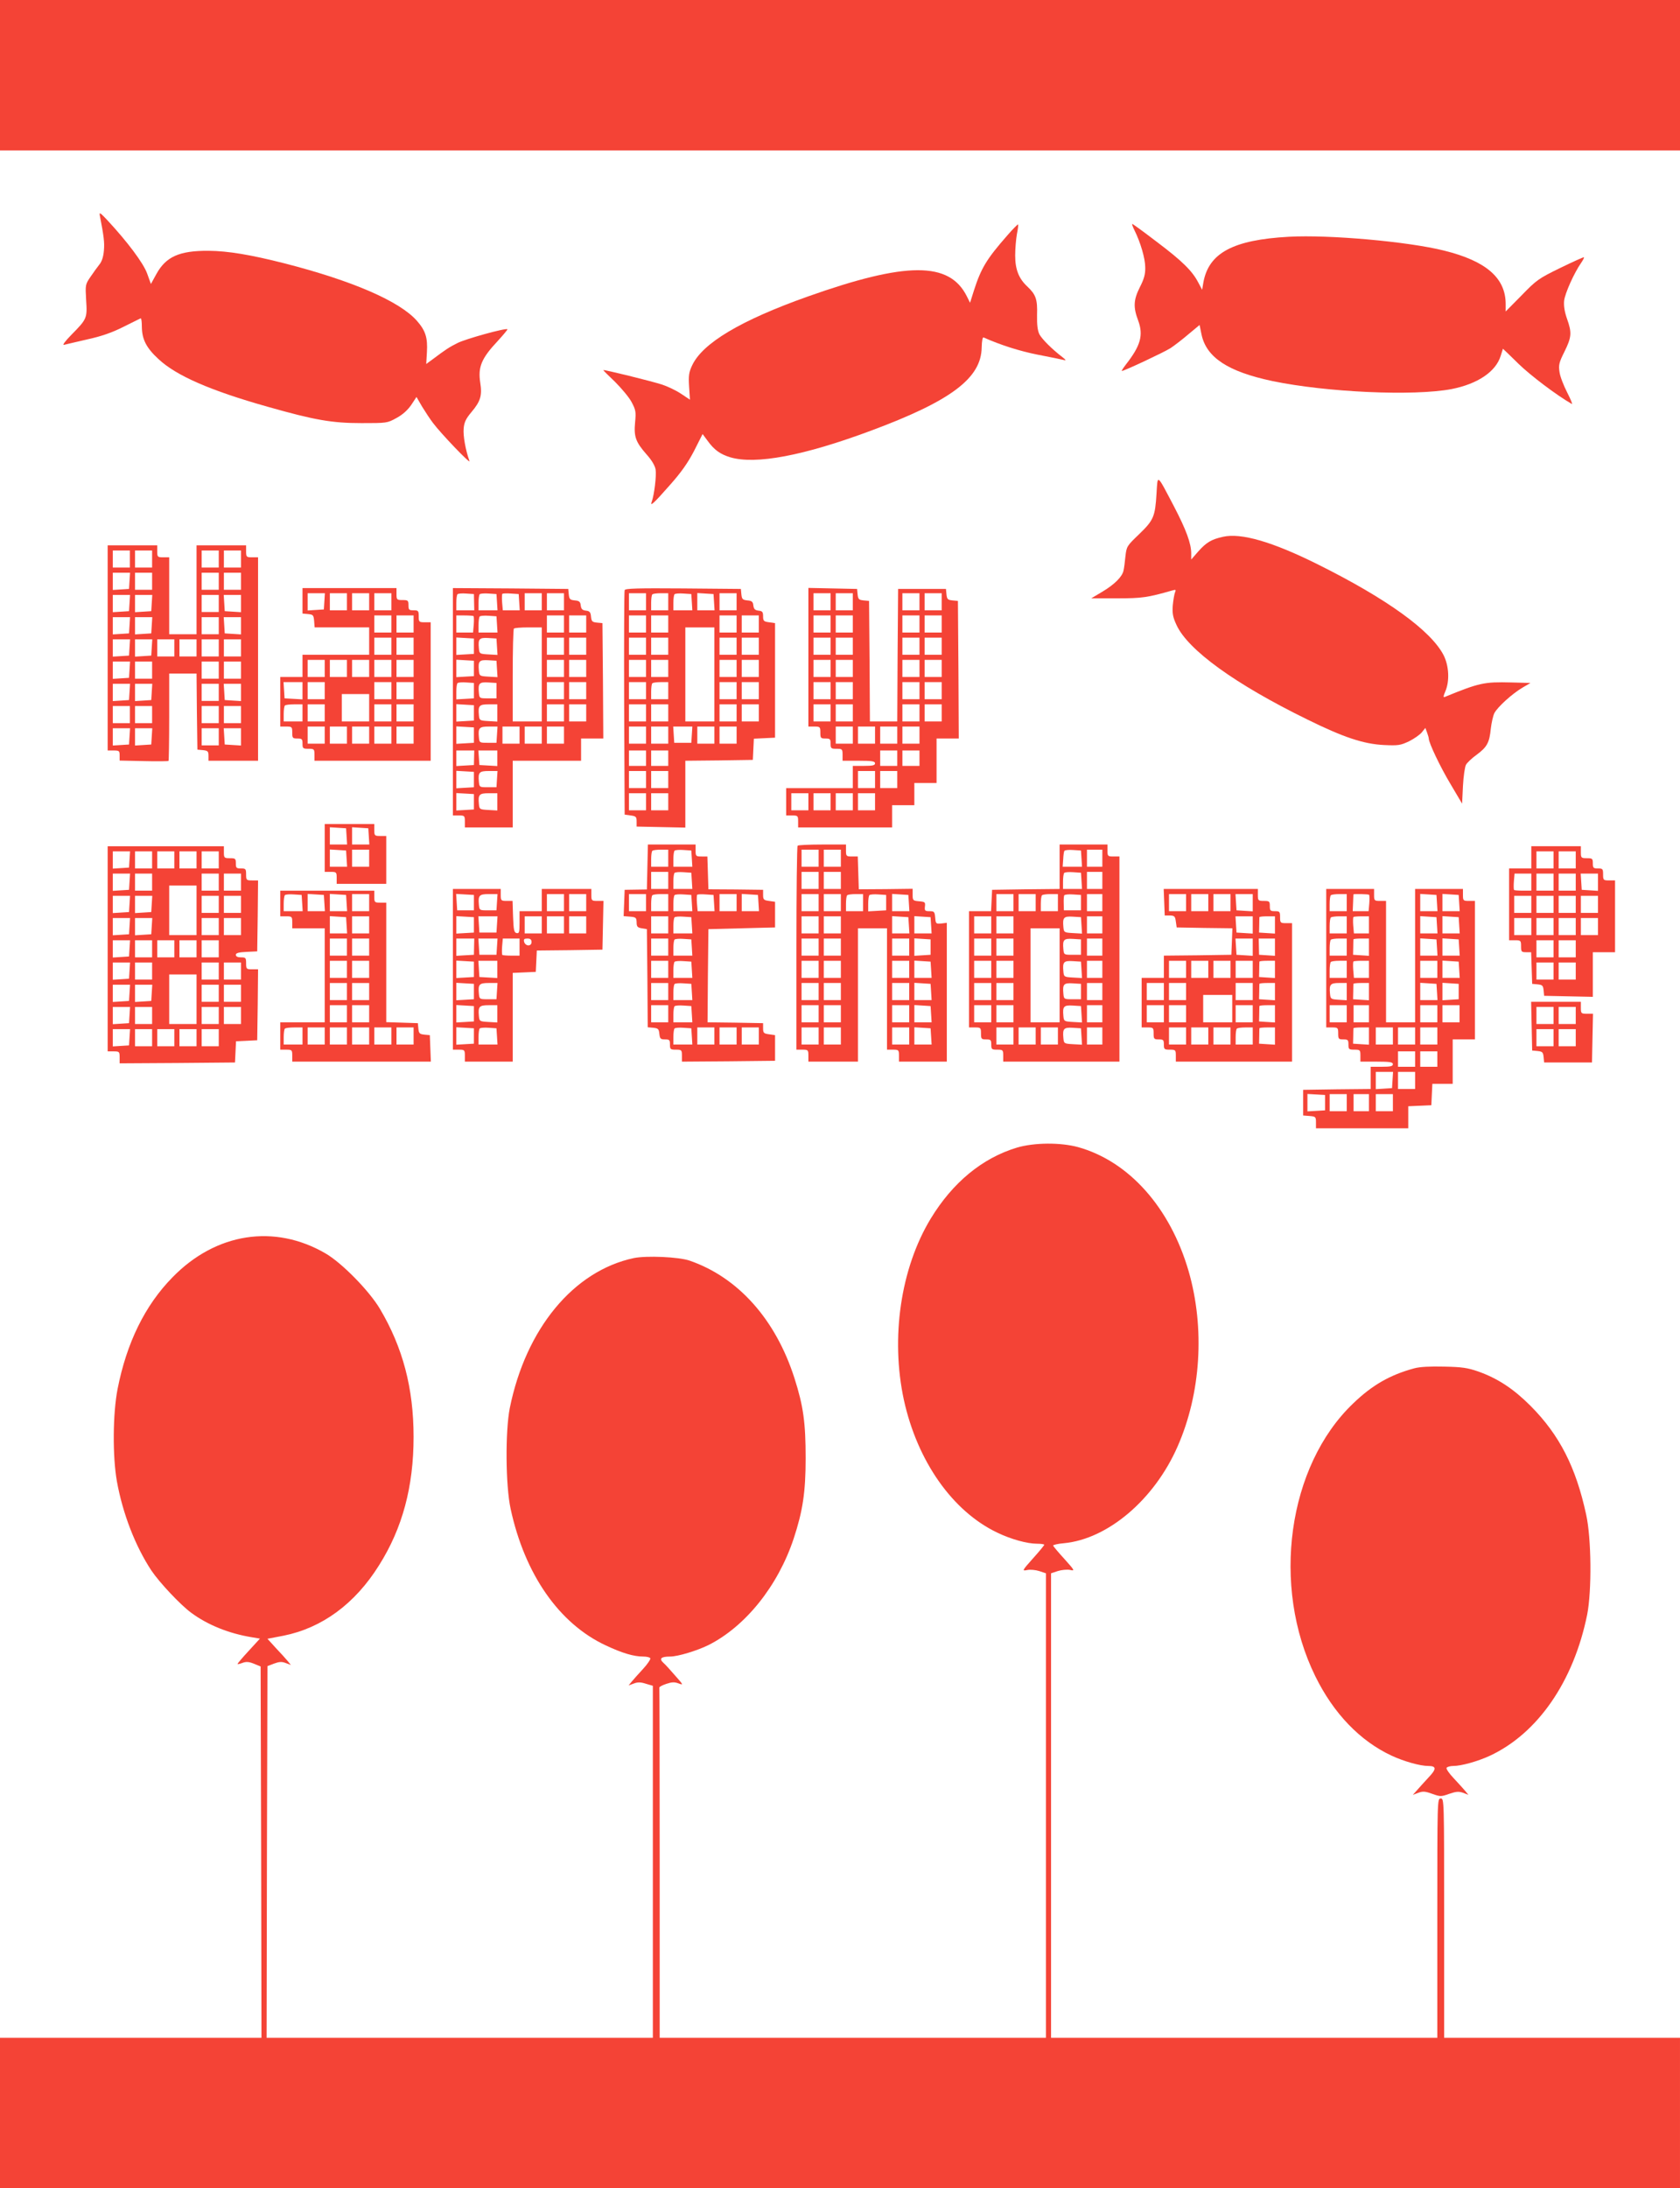
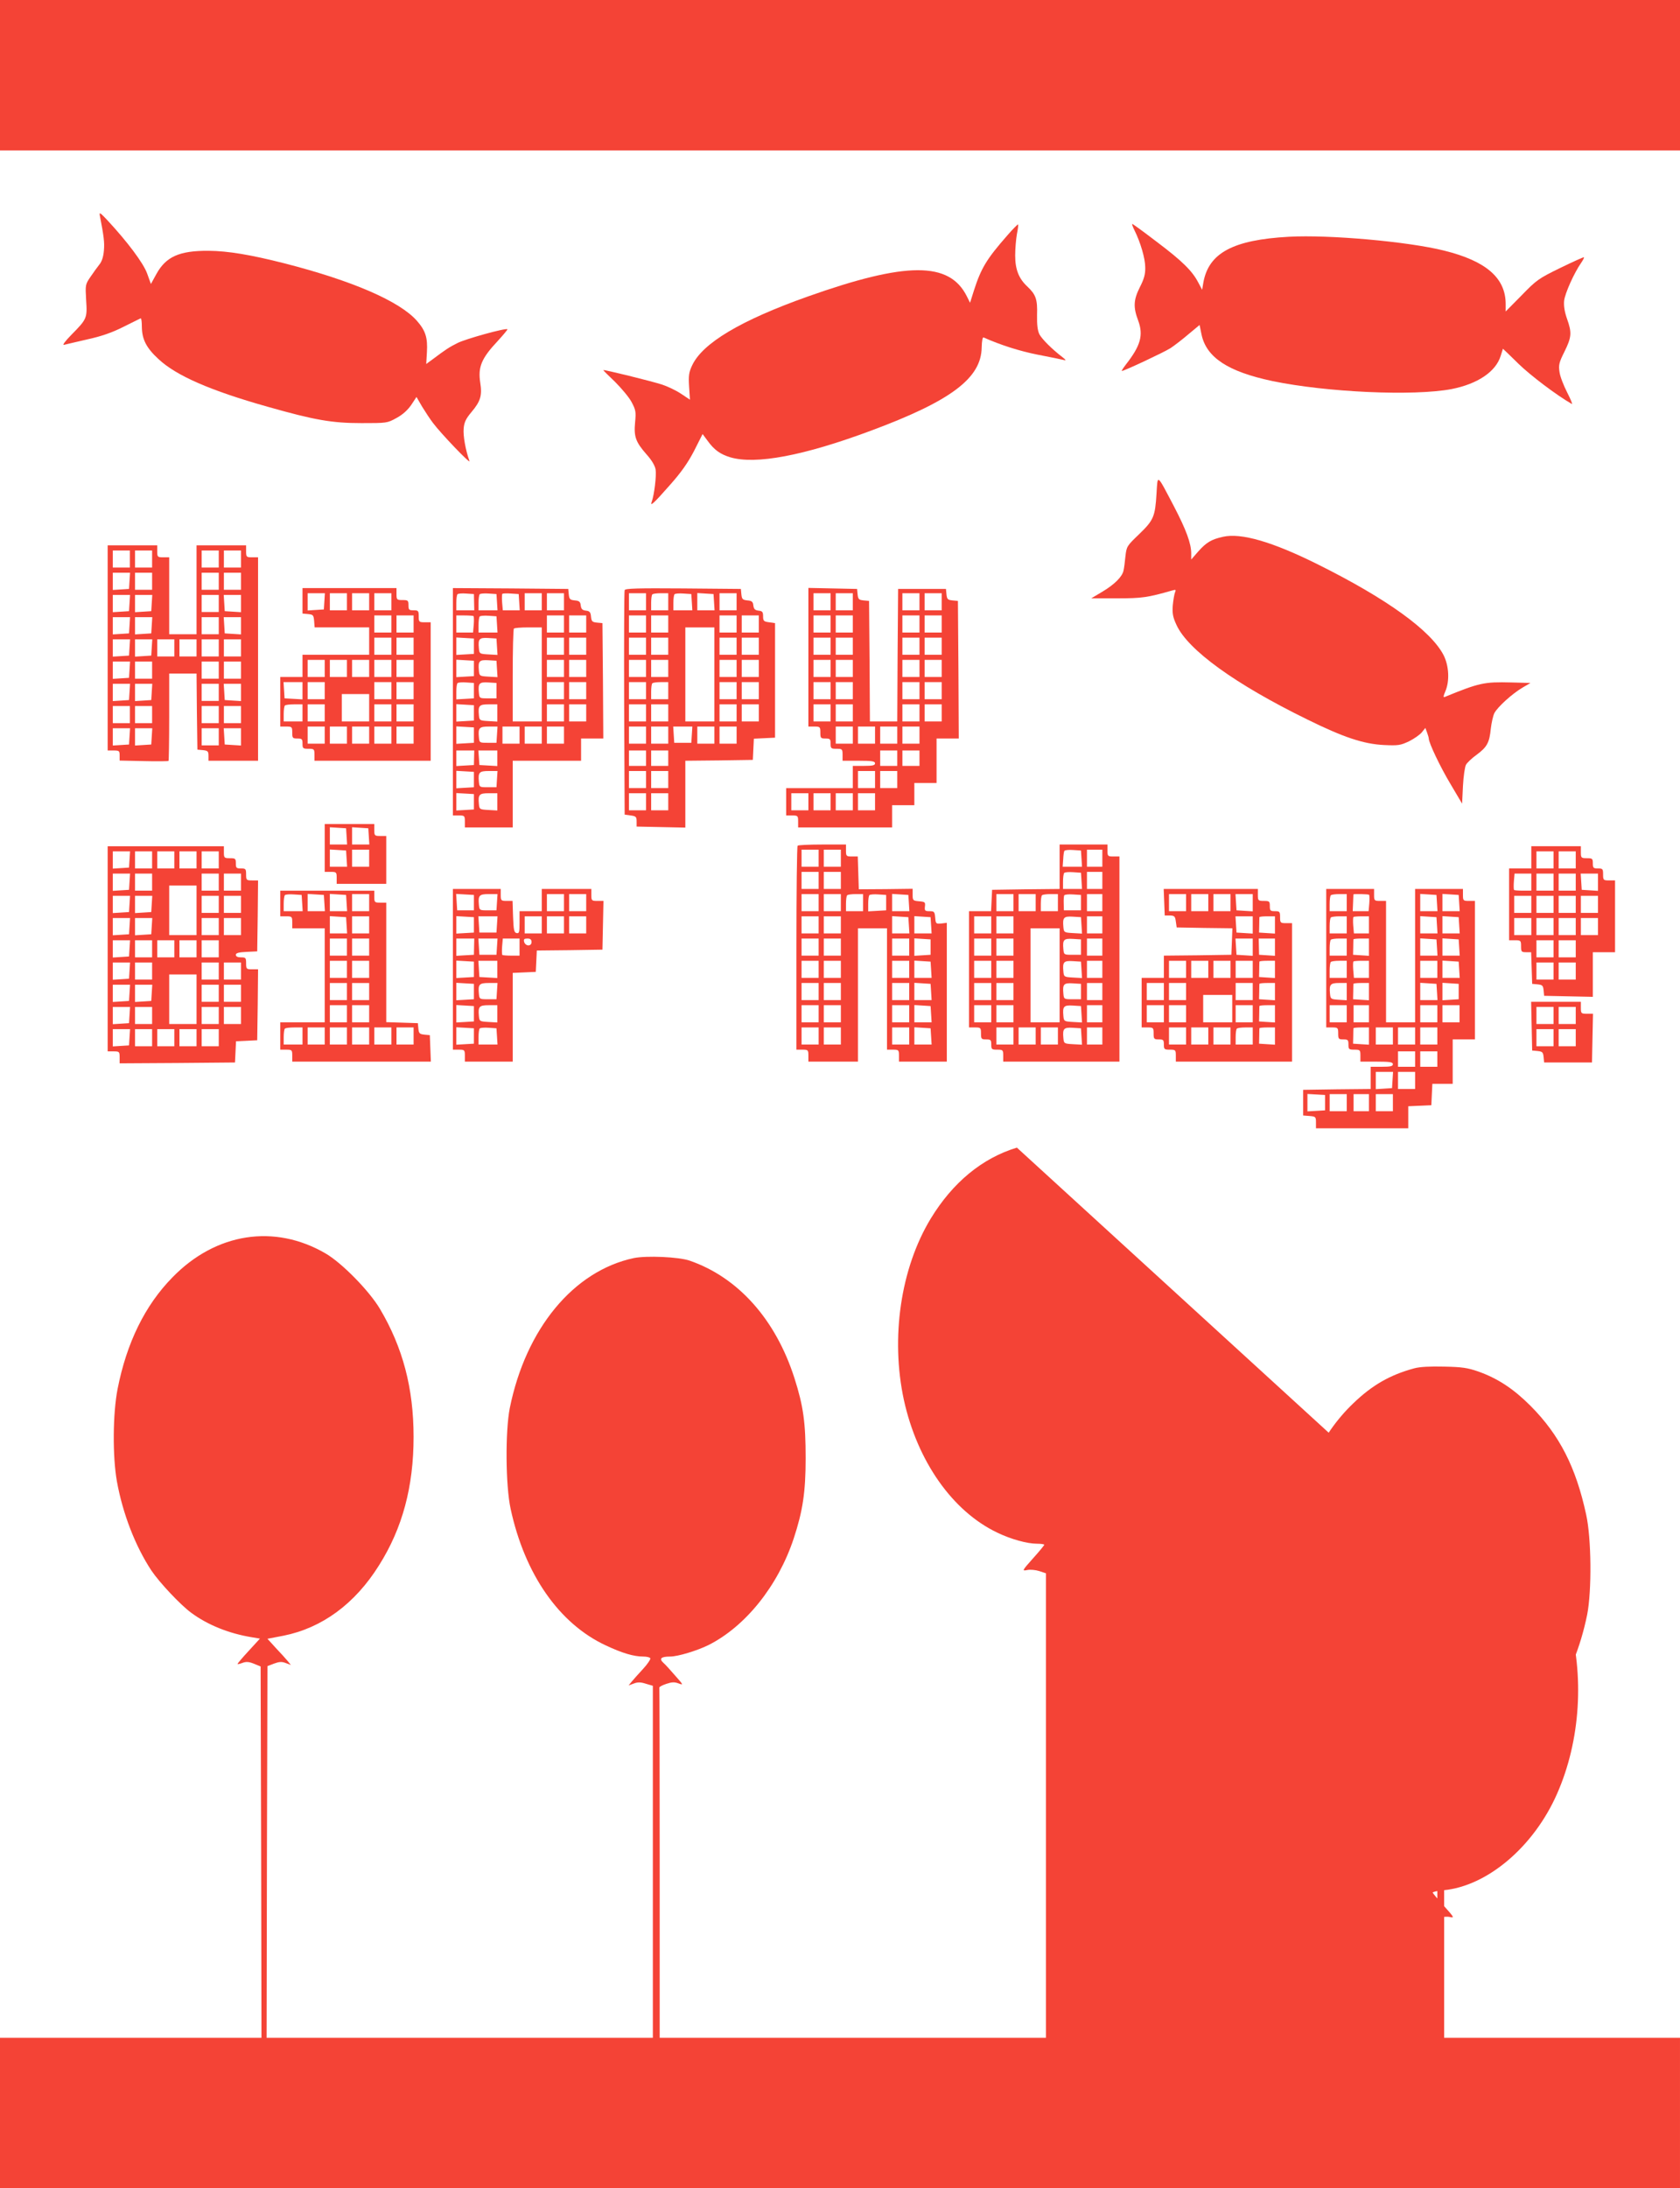
<svg xmlns="http://www.w3.org/2000/svg" version="1.0" width="983pt" height="1280pt" viewBox="0 0 983 1280" preserveAspectRatio="xMidYMid meet">
  <g transform="translate(0,1280) scale(0.1,-0.1)" fill="#f44336" stroke="none">
    <path d="M0 12360 l0 -440 4915 0 4915 0 0 440 0 440 -4915 0 -4915 0 0 -440z" />
    <path d="M584 11540 c24 -125 28 -157 24 -205 -3 -37 -12 -65 -27 -83 -12 -15 -35 -47 -52 -72 -30 -44 -30 -47 -25 -135 7 -106 5 -111 -85 -202 -39 -40 -56 -63 -44 -60 11 3 73 17 137 32 82 18 145 40 210 73 51 25 96 48 101 50 4 2 7 -20 7 -50 1 -73 26 -123 98 -189 104 -97 304 -184 637 -278 275 -78 376 -96 550 -96 148 0 151 0 205 30 37 20 65 46 86 76 l31 47 33 -57 c19 -31 48 -75 65 -97 46 -61 219 -242 212 -221 -23 64 -38 149 -34 190 3 37 13 58 46 97 53 63 63 97 51 172 -14 91 7 142 102 243 33 36 59 67 57 69 -9 9 -243 -56 -291 -80 -50 -25 -67 -36 -151 -99 l-33 -24 4 69 c5 85 -8 126 -59 184 -101 114 -375 233 -772 335 -201 51 -332 73 -447 74 -170 1 -249 -34 -305 -136 l-32 -58 -22 61 c-22 61 -115 185 -231 310 -43 46 -50 51 -46 30z" />
    <path d="M5894 11423 c-121 -138 -153 -191 -195 -321 l-23 -73 -19 38 c-102 204 -354 203 -932 -2 -391 -139 -614 -272 -675 -402 -19 -40 -22 -60 -18 -124 l5 -77 -51 34 c-28 19 -78 43 -111 54 -61 20 -345 90 -345 85 0 -2 31 -33 69 -69 37 -37 81 -89 96 -117 25 -47 27 -58 21 -120 -8 -84 4 -115 67 -187 29 -32 49 -65 53 -88 6 -34 -8 -151 -23 -190 -11 -30 13 -8 107 99 65 73 104 128 141 199 l50 99 29 -39 c39 -54 74 -79 133 -97 148 -44 430 9 824 156 468 174 645 307 647 487 1 37 5 60 11 58 99 -44 211 -80 318 -101 73 -14 141 -28 152 -31 15 -4 12 1 -10 18 -60 46 -117 103 -133 132 -11 23 -15 54 -14 114 3 92 -7 119 -58 167 -49 46 -70 99 -70 181 0 39 5 95 10 124 6 29 9 55 7 57 -2 2 -31 -27 -63 -64z" />
    <path d="M6638 11453 c35 -70 63 -165 63 -217 1 -40 -7 -68 -31 -115 -38 -75 -40 -118 -10 -197 31 -85 14 -146 -72 -256 -16 -21 -27 -38 -24 -38 14 0 244 108 284 133 23 15 71 52 106 82 l65 54 11 -54 c28 -136 155 -219 415 -274 317 -66 826 -89 1048 -47 153 30 260 102 288 195 7 23 13 41 13 41 1 0 42 -40 91 -88 71 -69 223 -184 312 -235 6 -4 -6 26 -27 67 -21 41 -42 95 -45 120 -6 41 -3 55 29 119 42 85 44 111 15 192 -14 40 -20 75 -17 106 5 43 58 162 100 222 11 16 18 30 16 32 -2 2 -64 -26 -138 -62 -127 -62 -140 -71 -227 -161 l-93 -94 0 43 c0 153 -114 252 -360 313 -212 53 -672 94 -909 81 -327 -18 -469 -95 -500 -268 l-7 -42 -23 43 c-35 67 -92 124 -242 237 -76 58 -140 105 -144 105 -3 0 3 -17 13 -37z" />
    <path d="M6767 9913 c-8 -135 -17 -156 -102 -238 -72 -69 -73 -71 -80 -130 -3 -33 -8 -70 -11 -82 -7 -36 -52 -81 -122 -123 l-67 -40 151 0 c147 0 179 5 323 46 21 6 23 5 16 -12 -4 -10 -10 -44 -13 -76 -3 -46 0 -67 22 -114 67 -146 343 -346 766 -553 211 -104 328 -143 447 -149 85 -4 97 -2 148 22 30 15 64 39 75 53 l20 25 10 -27 c5 -14 10 -30 10 -35 0 -25 67 -166 127 -266 l68 -115 5 103 c3 57 11 113 18 125 6 11 34 38 62 58 61 45 75 71 83 153 4 34 13 75 21 91 19 36 105 114 165 149 l46 27 -113 3 c-158 4 -186 -2 -389 -85 -9 -4 -8 6 4 33 26 61 21 149 -10 211 -74 144 -331 330 -737 532 -265 132 -448 185 -554 161 -68 -15 -98 -33 -145 -86 l-41 -47 0 35 c0 59 -29 138 -102 278 -101 192 -94 187 -101 73z" />
    <path d="M630 9010 l0 -600 35 0 c32 0 35 -2 35 -29 l0 -30 141 -3 c77 -2 143 -1 145 1 2 2 4 118 4 258 l0 253 80 0 80 0 2 -222 3 -223 33 -3 c28 -3 32 -7 32 -33 l0 -29 145 0 145 0 0 595 0 595 -35 0 c-33 0 -35 2 -35 35 l0 35 -145 0 -145 0 0 -260 0 -260 -80 0 -80 0 0 225 0 225 -35 0 c-33 0 -35 2 -35 35 l0 35 -145 0 -145 0 0 -600z m130 520 l0 -50 -50 0 -50 0 0 50 0 50 50 0 50 0 0 -50z m130 0 l0 -50 -50 0 -50 0 0 50 0 50 50 0 50 0 0 -50z m390 0 l0 -50 -50 0 -50 0 0 50 0 50 50 0 50 0 0 -50z m130 0 l0 -50 -50 0 -50 0 0 50 0 50 50 0 50 0 0 -50z m-652 -127 l-3 -48 -47 -3 -48 -3 0 50 0 51 51 0 50 0 -3 -47z m132 -3 l0 -50 -50 0 -50 0 0 50 0 50 50 0 50 0 0 -50z m390 0 l0 -50 -50 0 -50 0 0 50 0 50 50 0 50 0 0 -50z m130 0 l0 -50 -50 0 -50 0 0 50 0 50 50 0 50 0 0 -50z m-652 -127 l-3 -48 -47 -3 -48 -3 0 50 0 51 51 0 50 0 -3 -47z m130 0 l-3 -48 -47 -3 -48 -3 0 50 0 51 51 0 50 0 -3 -47z m392 -3 l0 -50 -50 0 -50 0 0 50 0 50 50 0 50 0 0 -50z m130 -1 l0 -50 -47 3 -48 3 -3 48 -3 47 50 0 51 0 0 -51z m-652 -126 l-3 -48 -47 -3 -48 -3 0 50 0 51 51 0 50 0 -3 -47z m130 0 l-3 -48 -47 -3 -48 -3 0 50 0 51 51 0 50 0 -3 -47z m392 -3 l0 -50 -50 0 -50 0 0 50 0 50 50 0 50 0 0 -50z m130 -1 l0 -50 -47 3 -48 3 -3 48 -3 47 50 0 51 0 0 -51z m-652 -126 l-3 -48 -47 -3 -48 -3 0 50 0 51 51 0 50 0 -3 -47z m130 0 l-3 -48 -47 -3 -48 -3 0 50 0 51 51 0 50 0 -3 -47z m132 -3 l0 -50 -50 0 -50 0 0 50 0 50 50 0 50 0 0 -50z m130 0 l0 -50 -50 0 -50 0 0 50 0 50 50 0 50 0 0 -50z m130 0 l0 -50 -50 0 -50 0 0 50 0 50 50 0 50 0 0 -50z m130 0 l0 -50 -50 0 -50 0 0 50 0 50 50 0 50 0 0 -50z m-652 -127 l-3 -48 -47 -3 -48 -3 0 50 0 51 51 0 50 0 -3 -47z m132 -3 l0 -50 -50 0 -50 0 0 50 0 50 50 0 50 0 0 -50z m390 0 l0 -50 -50 0 -50 0 0 50 0 50 50 0 50 0 0 -50z m130 0 l0 -50 -50 0 -50 0 0 50 0 50 50 0 50 0 0 -50z m-652 -127 l-3 -48 -47 -3 -48 -3 0 50 0 51 51 0 50 0 -3 -47z m130 0 l-3 -48 -47 -3 -48 -3 0 50 0 51 51 0 50 0 -3 -47z m392 -3 l0 -50 -50 0 -50 0 0 50 0 50 50 0 50 0 0 -50z m130 -1 l0 -50 -47 3 -48 3 -3 48 -3 47 50 0 51 0 0 -51z m-650 -129 l0 -50 -50 0 -50 0 0 50 0 50 50 0 50 0 0 -50z m130 0 l0 -50 -50 0 -50 0 0 50 0 50 50 0 50 0 0 -50z m390 0 l0 -50 -50 0 -50 0 0 50 0 50 50 0 50 0 0 -50z m130 0 l0 -50 -50 0 -50 0 0 50 0 50 50 0 50 0 0 -50z m-652 -127 l-3 -48 -47 -3 -48 -3 0 50 0 51 51 0 50 0 -3 -47z m130 0 l-3 -48 -47 -3 -48 -3 0 50 0 51 51 0 50 0 -3 -47z m392 -3 l0 -50 -50 0 -50 0 0 50 0 50 50 0 50 0 0 -50z m130 -1 l0 -50 -47 3 -48 3 -3 48 -3 47 50 0 51 0 0 -51z" />
    <path d="M1770 9286 l0 -75 33 -3 c29 -3 32 -6 35 -40 l3 -38 160 0 159 0 0 -80 0 -80 -195 0 -195 0 0 -65 0 -65 -65 0 -65 0 0 -145 0 -145 35 0 c33 0 35 -2 35 -35 0 -32 2 -35 30 -35 27 0 30 -3 30 -30 0 -28 3 -30 35 -30 33 0 35 -2 35 -35 l0 -35 340 0 340 0 0 405 0 405 -35 0 c-33 0 -35 2 -35 35 0 32 -2 35 -30 35 -27 0 -30 3 -30 30 0 28 -3 30 -35 30 -33 0 -35 2 -35 35 l0 35 -275 0 -275 0 0 -74z m128 -3 l-3 -48 -47 -3 -48 -3 0 50 0 51 51 0 50 0 -3 -47z m132 -3 l0 -50 -50 0 -50 0 0 50 0 50 50 0 50 0 0 -50z m130 0 l0 -50 -50 0 -50 0 0 50 0 50 50 0 50 0 0 -50z m130 0 l0 -50 -50 0 -50 0 0 50 0 50 50 0 50 0 0 -50z m0 -130 l0 -50 -50 0 -50 0 0 50 0 50 50 0 50 0 0 -50z m130 0 l0 -50 -50 0 -50 0 0 50 0 50 50 0 50 0 0 -50z m-130 -130 l0 -50 -50 0 -50 0 0 50 0 50 50 0 50 0 0 -50z m130 0 l0 -50 -50 0 -50 0 0 50 0 50 50 0 50 0 0 -50z m-520 -130 l0 -50 -50 0 -50 0 0 50 0 50 50 0 50 0 0 -50z m130 0 l0 -50 -50 0 -50 0 0 50 0 50 50 0 50 0 0 -50z m130 0 l0 -50 -50 0 -50 0 0 50 0 50 50 0 50 0 0 -50z m130 0 l0 -50 -50 0 -50 0 0 50 0 50 50 0 50 0 0 -50z m130 0 l0 -50 -50 0 -50 0 0 50 0 50 50 0 50 0 0 -50z m-650 -131 l0 -50 -52 3 -53 3 -3 48 -3 47 55 0 56 0 0 -51z m130 1 l0 -50 -50 0 -50 0 0 50 0 50 50 0 50 0 0 -50z m390 0 l0 -50 -50 0 -50 0 0 50 0 50 50 0 50 0 0 -50z m130 0 l0 -50 -50 0 -50 0 0 50 0 50 50 0 50 0 0 -50z m-260 -100 l0 -80 -80 0 -80 0 0 80 0 80 80 0 80 0 0 -80z m-390 -30 l0 -50 -55 0 -55 0 0 43 c0 24 3 47 7 50 3 4 28 7 55 7 l48 0 0 -50z m130 0 l0 -50 -50 0 -50 0 0 50 0 50 50 0 50 0 0 -50z m390 0 l0 -50 -50 0 -50 0 0 50 0 50 50 0 50 0 0 -50z m130 0 l0 -50 -50 0 -50 0 0 50 0 50 50 0 50 0 0 -50z m-520 -130 l0 -50 -50 0 -50 0 0 50 0 50 50 0 50 0 0 -50z m130 0 l0 -50 -50 0 -50 0 0 50 0 50 50 0 50 0 0 -50z m130 0 l0 -50 -50 0 -50 0 0 50 0 50 50 0 50 0 0 -50z m130 0 l0 -50 -50 0 -50 0 0 50 0 50 50 0 50 0 0 -50z m130 0 l0 -50 -50 0 -50 0 0 50 0 50 50 0 50 0 0 -50z" />
    <path d="M2650 8695 l0 -665 35 0 c33 0 35 -2 35 -35 l0 -35 140 0 140 0 0 195 0 195 200 0 200 0 0 65 0 65 65 0 65 0 -2 338 -3 337 -32 3 c-28 3 -32 7 -35 35 -2 26 -8 33 -30 35 -21 3 -27 9 -30 30 -2 22 -9 28 -35 30 -28 3 -32 7 -35 35 l-3 32 -337 3 -338 2 0 -665z m124 582 l1 -47 -52 0 -53 0 0 43 c0 24 3 47 7 51 4 4 27 6 51 4 l45 -3 1 -48z m134 1 l3 -48 -55 0 -56 0 0 43 c0 24 3 47 7 51 4 4 28 6 53 4 l45 -3 3 -47z m130 0 l3 -48 -49 0 -50 0 -4 46 c-2 25 -1 48 1 50 3 3 26 4 51 2 l45 -3 3 -47z m132 2 l0 -50 -50 0 -50 0 0 50 0 50 50 0 50 0 0 -50z m130 0 l0 -50 -50 0 -50 0 0 50 0 50 50 0 50 0 0 -50z m-529 -84 c2 -3 3 -25 1 -50 l-4 -46 -49 0 -49 0 0 50 0 50 48 0 c27 0 51 -2 53 -4z m137 -48 l3 -48 -55 0 -56 0 0 43 c0 24 3 47 7 51 4 4 28 6 53 4 l45 -3 3 -47z m392 2 l0 -50 -50 0 -50 0 0 50 0 50 50 0 50 0 0 -50z m130 0 l0 -50 -50 0 -50 0 0 50 0 50 50 0 50 0 0 -50z m-260 -295 l0 -275 -85 0 -85 0 0 268 c0 148 3 272 7 275 3 4 42 7 85 7 l78 0 0 -275z m-397 165 l0 -45 -51 -3 -52 -3 0 51 0 51 52 -3 51 -3 0 -45z m135 -3 l3 -48 -53 3 c-52 3 -53 4 -56 36 -5 55 2 63 55 60 l48 -3 3 -48z m392 3 l0 -50 -50 0 -50 0 0 50 0 50 50 0 50 0 0 -50z m130 0 l0 -50 -50 0 -50 0 0 50 0 50 50 0 50 0 0 -50z m-657 -130 l0 -45 -51 -3 -52 -3 0 51 0 51 52 -3 51 -3 0 -45z m135 -3 l3 -48 -53 3 c-52 3 -53 4 -56 36 -5 55 2 63 55 60 l48 -3 3 -48z m392 3 l0 -50 -50 0 -50 0 0 50 0 50 50 0 50 0 0 -50z m130 0 l0 -50 -50 0 -50 0 0 50 0 50 50 0 50 0 0 -50z m-657 -130 l0 -45 -51 -3 -52 -3 0 44 c0 24 3 47 7 51 4 4 27 6 52 4 l44 -3 0 -45z m132 0 l0 -45 -50 0 c-49 0 -50 0 -53 33 -5 55 2 63 55 60 l48 -3 0 -45z m395 0 l0 -50 -50 0 -50 0 0 50 0 50 50 0 50 0 0 -50z m130 0 l0 -50 -50 0 -50 0 0 50 0 50 50 0 50 0 0 -50z m-657 -130 l0 -45 -51 -3 -52 -3 0 51 0 51 52 -3 51 -3 0 -45z m137 -1 l0 -50 -52 3 c-52 3 -53 4 -56 36 -5 54 2 62 58 62 l50 0 0 -51z m390 1 l0 -50 -50 0 -50 0 0 50 0 50 50 0 50 0 0 -50z m130 0 l0 -50 -50 0 -50 0 0 50 0 50 50 0 50 0 0 -50z m-657 -130 l0 -45 -51 -3 -52 -3 0 51 0 51 52 -3 51 -3 0 -45z m135 3 l-3 -48 -50 0 c-49 0 -50 0 -53 33 -5 54 2 62 58 62 l51 0 -3 -47z m132 -3 l0 -50 -50 0 -50 0 0 50 0 50 50 0 50 0 0 -50z m130 0 l0 -50 -50 0 -50 0 0 50 0 50 50 0 50 0 0 -50z m130 0 l0 -50 -50 0 -50 0 0 50 0 50 50 0 50 0 0 -50z m-526 -132 l-1 -43 -52 -3 -51 -3 0 45 0 46 53 0 52 0 -1 -42z m136 -4 l0 -45 -52 3 -53 3 -3 43 -3 42 55 0 56 0 0 -46z m-137 -124 l0 -45 -51 -3 -52 -3 0 51 0 51 52 -3 51 -3 0 -45z m135 3 l-3 -48 -50 0 c-49 0 -50 0 -53 33 -5 54 2 62 58 62 l51 0 -3 -47z m-135 -133 l0 -45 -51 -3 -52 -3 0 51 0 51 52 -3 51 -3 0 -45z m137 -1 l0 -50 -52 3 c-52 3 -53 4 -56 36 -5 54 2 62 58 62 l50 0 0 -51z" />
    <path d="M3655 9348 c-3 -7 -4 -305 -3 -663 l3 -650 35 -5 c31 -4 35 -8 35 -35 l0 -30 143 -3 142 -3 0 196 0 195 198 2 197 3 3 62 3 62 62 3 62 3 0 335 0 335 -35 5 c-31 4 -35 8 -35 35 0 25 -4 31 -27 33 -21 3 -27 9 -30 30 -2 22 -9 28 -35 30 -28 3 -32 7 -35 35 l-3 32 -338 3 c-265 2 -339 0 -342 -10z m125 -68 l0 -50 -50 0 -50 0 0 50 0 50 50 0 50 0 0 -50z m130 0 l0 -50 -50 0 -50 0 0 43 c0 24 3 47 7 50 3 4 26 7 50 7 l43 0 0 -50z m138 -2 l3 -48 -55 0 -56 0 0 43 c0 24 3 47 7 51 4 4 28 6 53 4 l45 -3 3 -47z m130 0 l3 -48 -50 0 -51 0 0 51 0 50 48 -3 47 -3 3 -47z m132 2 l0 -50 -50 0 -50 0 0 50 0 50 50 0 50 0 0 -50z m-530 -130 l0 -50 -50 0 -50 0 0 50 0 50 50 0 50 0 0 -50z m130 0 l0 -50 -50 0 -50 0 0 50 0 50 50 0 50 0 0 -50z m400 0 l0 -50 -50 0 -50 0 0 50 0 50 50 0 50 0 0 -50z m130 0 l0 -50 -50 0 -50 0 0 50 0 50 50 0 50 0 0 -50z m-260 -295 l0 -275 -85 0 -85 0 0 275 0 275 85 0 85 0 0 -275z m-400 165 l0 -50 -50 0 -50 0 0 50 0 50 50 0 50 0 0 -50z m130 0 l0 -50 -50 0 -50 0 0 50 0 50 50 0 50 0 0 -50z m400 0 l0 -50 -50 0 -50 0 0 50 0 50 50 0 50 0 0 -50z m130 0 l0 -50 -50 0 -50 0 0 50 0 50 50 0 50 0 0 -50z m-660 -130 l0 -50 -50 0 -50 0 0 50 0 50 50 0 50 0 0 -50z m130 0 l0 -50 -50 0 -50 0 0 50 0 50 50 0 50 0 0 -50z m400 0 l0 -50 -50 0 -50 0 0 50 0 50 50 0 50 0 0 -50z m130 0 l0 -50 -50 0 -50 0 0 50 0 50 50 0 50 0 0 -50z m-660 -130 l0 -50 -50 0 -50 0 0 50 0 50 50 0 50 0 0 -50z m130 0 l0 -50 -50 0 -50 0 0 43 c0 24 3 47 7 50 3 4 26 7 50 7 l43 0 0 -50z m400 0 l0 -50 -50 0 -50 0 0 50 0 50 50 0 50 0 0 -50z m130 0 l0 -50 -50 0 -50 0 0 50 0 50 50 0 50 0 0 -50z m-660 -130 l0 -50 -50 0 -50 0 0 50 0 50 50 0 50 0 0 -50z m130 0 l0 -50 -50 0 -50 0 0 50 0 50 50 0 50 0 0 -50z m400 0 l0 -50 -50 0 -50 0 0 50 0 50 50 0 50 0 0 -50z m130 0 l0 -50 -50 0 -50 0 0 50 0 50 50 0 50 0 0 -50z m-660 -130 l0 -50 -50 0 -50 0 0 50 0 50 50 0 50 0 0 -50z m130 0 l0 -50 -50 0 -50 0 0 50 0 50 50 0 50 0 0 -50z m138 3 l-3 -48 -50 0 -50 0 -3 48 -3 47 56 0 56 0 -3 -47z m132 -3 l0 -50 -50 0 -50 0 0 50 0 50 50 0 50 0 0 -50z m130 0 l0 -50 -50 0 -50 0 0 50 0 50 50 0 50 0 0 -50z m-530 -135 l0 -45 -50 0 -50 0 0 45 0 45 50 0 50 0 0 -45z m130 0 l0 -45 -50 0 -50 0 0 45 0 45 50 0 50 0 0 -45z m-130 -125 l0 -50 -50 0 -50 0 0 50 0 50 50 0 50 0 0 -50z m130 0 l0 -50 -50 0 -50 0 0 50 0 50 50 0 50 0 0 -50z m-130 -130 l0 -50 -50 0 -50 0 0 50 0 50 50 0 50 0 0 -50z m130 0 l0 -50 -50 0 -50 0 0 50 0 50 50 0 50 0 0 -50z" />
    <path d="M4730 8955 l0 -405 35 0 c33 0 35 -2 35 -35 0 -32 2 -35 30 -35 27 0 30 -3 30 -30 0 -28 3 -30 35 -30 33 0 35 -2 35 -35 l0 -35 95 0 c78 0 95 -3 95 -15 0 -12 -14 -15 -65 -15 l-65 0 0 -65 0 -65 -195 0 -195 0 0 -80 0 -80 35 0 c33 0 35 -2 35 -35 l0 -35 275 0 275 0 0 65 0 65 65 0 65 0 0 65 0 65 65 0 65 0 0 130 0 130 65 0 65 0 -2 403 -3 402 -32 3 c-28 3 -32 7 -35 35 l-3 32 -140 0 -140 0 -3 -387 -2 -388 -80 0 -80 0 -2 353 -3 352 -32 3 c-28 3 -32 7 -35 35 l-3 32 -142 3 -143 3 0 -406z m130 325 l0 -50 -50 0 -50 0 0 50 0 50 50 0 50 0 0 -50z m130 0 l0 -50 -50 0 -50 0 0 50 0 50 50 0 50 0 0 -50z m390 0 l0 -50 -50 0 -50 0 0 50 0 50 50 0 50 0 0 -50z m130 0 l0 -50 -50 0 -50 0 0 50 0 50 50 0 50 0 0 -50z m-650 -130 l0 -50 -50 0 -50 0 0 50 0 50 50 0 50 0 0 -50z m130 0 l0 -50 -50 0 -50 0 0 50 0 50 50 0 50 0 0 -50z m390 0 l0 -50 -50 0 -50 0 0 50 0 50 50 0 50 0 0 -50z m130 0 l0 -50 -50 0 -50 0 0 50 0 50 50 0 50 0 0 -50z m-650 -130 l0 -50 -50 0 -50 0 0 50 0 50 50 0 50 0 0 -50z m130 0 l0 -50 -50 0 -50 0 0 50 0 50 50 0 50 0 0 -50z m390 0 l0 -50 -50 0 -50 0 0 50 0 50 50 0 50 0 0 -50z m130 0 l0 -50 -50 0 -50 0 0 50 0 50 50 0 50 0 0 -50z m-650 -130 l0 -50 -50 0 -50 0 0 50 0 50 50 0 50 0 0 -50z m130 0 l0 -50 -50 0 -50 0 0 50 0 50 50 0 50 0 0 -50z m390 0 l0 -50 -50 0 -50 0 0 50 0 50 50 0 50 0 0 -50z m130 0 l0 -50 -50 0 -50 0 0 50 0 50 50 0 50 0 0 -50z m-650 -130 l0 -50 -50 0 -50 0 0 50 0 50 50 0 50 0 0 -50z m130 0 l0 -50 -50 0 -50 0 0 50 0 50 50 0 50 0 0 -50z m390 0 l0 -50 -50 0 -50 0 0 50 0 50 50 0 50 0 0 -50z m130 0 l0 -50 -50 0 -50 0 0 50 0 50 50 0 50 0 0 -50z m-650 -130 l0 -50 -50 0 -50 0 0 50 0 50 50 0 50 0 0 -50z m130 0 l0 -50 -50 0 -50 0 0 50 0 50 50 0 50 0 0 -50z m390 0 l0 -50 -50 0 -50 0 0 50 0 50 50 0 50 0 0 -50z m130 0 l0 -50 -50 0 -50 0 0 50 0 50 50 0 50 0 0 -50z m-520 -130 l0 -50 -50 0 -50 0 0 50 0 50 50 0 50 0 0 -50z m130 0 l0 -50 -50 0 -50 0 0 50 0 50 50 0 50 0 0 -50z m130 0 l0 -50 -50 0 -50 0 0 50 0 50 50 0 50 0 0 -50z m130 0 l0 -50 -50 0 -50 0 0 50 0 50 50 0 50 0 0 -50z m-130 -135 l0 -45 -50 0 -50 0 0 45 0 45 50 0 50 0 0 -45z m130 0 l0 -45 -50 0 -50 0 0 45 0 45 50 0 50 0 0 -45z m-260 -125 l0 -50 -50 0 -50 0 0 50 0 50 50 0 50 0 0 -50z m130 0 l0 -50 -50 0 -50 0 0 50 0 50 50 0 50 0 0 -50z m-520 -130 l0 -50 -50 0 -50 0 0 50 0 50 50 0 50 0 0 -50z m130 0 l0 -50 -50 0 -50 0 0 50 0 50 50 0 50 0 0 -50z m130 0 l0 -50 -50 0 -50 0 0 50 0 50 50 0 50 0 0 -50z m130 0 l0 -50 -50 0 -50 0 0 50 0 50 50 0 50 0 0 -50z" />
    <path d="M1900 7840 l0 -140 35 0 c33 0 35 -2 35 -35 l0 -35 145 0 145 0 0 140 0 140 -35 0 c-33 0 -35 2 -35 35 l0 35 -145 0 -145 0 0 -140z m128 68 l3 -48 -50 0 -51 0 0 51 0 50 48 -3 47 -3 3 -47z m130 0 l3 -48 -50 0 -51 0 0 51 0 50 48 -3 47 -3 3 -47z m-130 -130 l3 -48 -50 0 -51 0 0 51 0 50 48 -3 47 -3 3 -47z m132 2 l0 -50 -50 0 -50 0 0 50 0 50 50 0 50 0 0 -50z" />
-     <path d="M3788 7729 l-3 -132 -65 -1 -65 -1 -3 -77 -3 -77 38 -3 c34 -3 37 -6 38 -33 0 -25 5 -31 30 -35 l30 -5 3 -287 2 -287 33 -3 c28 -3 32 -7 35 -35 3 -29 7 -33 33 -33 26 0 29 -3 29 -30 0 -28 3 -30 35 -30 33 0 35 -2 35 -35 l0 -35 273 2 272 3 0 75 0 75 -35 5 c-31 4 -35 8 -35 35 l0 30 -163 3 -162 2 2 273 3 272 195 5 195 5 0 75 0 75 -35 5 c-31 4 -35 8 -35 35 l0 30 -160 2 -160 1 -3 96 -3 96 -34 0 c-33 0 -35 2 -35 35 l0 35 -140 0 -139 0 -3 -131z m122 51 l0 -50 -50 0 -50 0 0 43 c0 24 3 47 7 50 3 4 26 7 50 7 l43 0 0 -50z m138 -2 l3 -48 -55 0 -56 0 0 43 c0 24 3 47 7 51 4 4 28 6 53 4 l45 -3 3 -47z m-138 -128 l0 -50 -50 0 -50 0 0 50 0 50 50 0 50 0 0 -50z m138 -2 l3 -48 -55 0 -56 0 0 43 c0 24 3 47 7 51 4 4 28 6 53 4 l45 -3 3 -47z m-268 -128 l0 -50 -50 0 -50 0 0 50 0 50 50 0 50 0 0 -50z m130 0 l0 -50 -50 0 -50 0 0 43 c0 24 3 47 7 50 3 4 26 7 50 7 l43 0 0 -50z m138 -2 l3 -48 -55 0 -56 0 0 43 c0 24 3 47 7 51 4 4 28 6 53 4 l45 -3 3 -47z m130 0 l3 -48 -49 0 -50 0 -4 46 c-2 25 -1 48 1 50 3 3 26 4 51 2 l45 -3 3 -47z m132 2 l0 -50 -50 0 -50 0 0 50 0 50 50 0 50 0 0 -50z m128 -2 l3 -48 -50 0 -51 0 0 51 0 50 48 -3 47 -3 3 -47z m-528 -128 l0 -50 -50 0 -50 0 0 50 0 50 50 0 50 0 0 -50z m138 -2 l3 -48 -55 0 -56 0 0 43 c0 24 3 47 7 51 4 4 28 6 53 4 l45 -3 3 -47z m-138 -128 l0 -50 -50 0 -50 0 0 50 0 50 50 0 50 0 0 -50z m138 -2 l3 -48 -55 0 -56 0 0 43 c0 24 3 47 7 51 4 4 28 6 53 4 l45 -3 3 -47z m-138 -128 l0 -50 -50 0 -50 0 0 50 0 50 50 0 50 0 0 -50z m138 -2 l3 -48 -55 0 -56 0 0 43 c0 24 3 47 7 51 4 4 28 6 53 4 l45 -3 3 -47z m-138 -128 l0 -50 -50 0 -50 0 0 50 0 50 50 0 50 0 0 -50z m138 -2 l3 -48 -55 0 -56 0 0 43 c0 24 3 47 7 51 4 4 28 6 53 4 l45 -3 3 -47z m-138 -128 l0 -50 -50 0 -50 0 0 50 0 50 50 0 50 0 0 -50z m138 -2 l3 -48 -55 0 -56 0 0 43 c0 24 3 47 7 51 4 4 28 6 53 4 l45 -3 3 -47z m0 -130 l3 -48 -55 0 -56 0 0 43 c0 24 3 47 7 51 4 4 28 6 53 4 l45 -3 3 -47z m132 2 l0 -50 -50 0 -50 0 0 50 0 50 50 0 50 0 0 -50z m130 0 l0 -50 -50 0 -50 0 0 50 0 50 50 0 50 0 0 -50z m130 0 l0 -50 -50 0 -50 0 0 50 0 50 50 0 50 0 0 -50z" />
    <path d="M4667 7853 c-4 -3 -7 -273 -7 -600 l0 -593 35 0 c33 0 35 -2 35 -35 l0 -35 145 0 145 0 0 390 0 390 85 0 85 0 0 -355 0 -355 35 0 c33 0 35 -2 35 -35 l0 -35 140 0 140 0 0 406 0 406 -32 -4 c-32 -3 -33 -1 -36 35 -3 34 -6 37 -33 37 -27 0 -30 3 -27 28 3 25 0 27 -34 30 -36 3 -38 5 -38 38 l0 35 -157 -2 -158 -1 -3 96 -3 96 -34 0 c-33 0 -35 2 -35 35 l0 35 -138 0 c-76 0 -142 -3 -145 -7z m123 -73 l0 -50 -50 0 -50 0 0 50 0 50 50 0 50 0 0 -50z m130 0 l0 -50 -50 0 -50 0 0 50 0 50 50 0 50 0 0 -50z m-130 -130 l0 -50 -50 0 -50 0 0 50 0 50 50 0 50 0 0 -50z m130 0 l0 -50 -50 0 -50 0 0 50 0 50 50 0 50 0 0 -50z m-130 -130 l0 -50 -50 0 -50 0 0 50 0 50 50 0 50 0 0 -50z m130 0 l0 -50 -50 0 -50 0 0 50 0 50 50 0 50 0 0 -50z m130 0 l0 -50 -50 0 -50 0 0 43 c0 24 3 47 7 50 3 4 26 7 50 7 l43 0 0 -50z m135 0 l0 -45 -52 -3 -53 -3 0 44 c0 24 3 47 7 51 4 4 28 6 53 4 l45 -3 0 -45z m133 -2 l3 -48 -50 0 -51 0 0 51 0 50 48 -3 47 -3 3 -47z m-528 -128 l0 -50 -50 0 -50 0 0 50 0 50 50 0 50 0 0 -50z m130 0 l0 -50 -50 0 -50 0 0 50 0 50 50 0 50 0 0 -50z m398 -2 l3 -48 -50 0 -51 0 0 51 0 50 48 -3 47 -3 3 -47z m130 0 l3 -48 -50 0 -51 0 0 51 0 50 48 -3 47 -3 3 -47z m-658 -128 l0 -50 -50 0 -50 0 0 50 0 50 50 0 50 0 0 -50z m130 0 l0 -50 -50 0 -50 0 0 50 0 50 50 0 50 0 0 -50z m400 0 l0 -50 -50 0 -50 0 0 50 0 50 50 0 50 0 0 -50z m125 0 l0 -45 -47 -3 -48 -3 0 51 0 51 48 -3 47 -3 0 -45z m-655 -130 l0 -50 -50 0 -50 0 0 50 0 50 50 0 50 0 0 -50z m130 0 l0 -50 -50 0 -50 0 0 50 0 50 50 0 50 0 0 -50z m400 0 l0 -50 -50 0 -50 0 0 50 0 50 50 0 50 0 0 -50z m128 -2 l3 -48 -50 0 -51 0 0 51 0 50 48 -3 47 -3 3 -47z m-658 -128 l0 -50 -50 0 -50 0 0 50 0 50 50 0 50 0 0 -50z m130 0 l0 -50 -50 0 -50 0 0 50 0 50 50 0 50 0 0 -50z m400 0 l0 -50 -50 0 -50 0 0 50 0 50 50 0 50 0 0 -50z m128 -2 l3 -48 -50 0 -51 0 0 51 0 50 48 -3 47 -3 3 -47z m-658 -128 l0 -50 -50 0 -50 0 0 50 0 50 50 0 50 0 0 -50z m130 0 l0 -50 -50 0 -50 0 0 50 0 50 50 0 50 0 0 -50z m400 0 l0 -50 -50 0 -50 0 0 50 0 50 50 0 50 0 0 -50z m128 -2 l3 -48 -50 0 -51 0 0 51 0 50 48 -3 47 -3 3 -47z m-658 -128 l0 -50 -50 0 -50 0 0 50 0 50 50 0 50 0 0 -50z m130 0 l0 -50 -50 0 -50 0 0 50 0 50 50 0 50 0 0 -50z m400 0 l0 -50 -50 0 -50 0 0 50 0 50 50 0 50 0 0 -50z m128 -2 l3 -48 -50 0 -51 0 0 51 0 50 48 -3 47 -3 3 -47z" />
    <path d="M6200 7730 l0 -130 -197 -2 -198 -3 -3 -62 -3 -63 -64 0 -65 0 0 -340 0 -340 35 0 c33 0 35 -2 35 -35 0 -32 2 -35 30 -35 27 0 30 -3 30 -30 0 -28 3 -30 35 -30 33 0 35 -2 35 -35 l0 -35 340 0 340 0 0 600 0 600 -35 0 c-33 0 -35 2 -35 35 l0 35 -140 0 -140 0 0 -130z m128 48 l3 -48 -56 0 -57 0 3 43 c1 23 4 46 7 50 2 4 25 7 50 5 l47 -3 3 -47z m122 2 l0 -50 -45 0 -45 0 0 50 0 50 45 0 45 0 0 -50z m-122 -132 l3 -48 -55 0 -56 0 0 43 c0 24 3 47 7 51 4 4 28 6 53 4 l45 -3 3 -47z m122 2 l0 -50 -45 0 -45 0 0 50 0 50 45 0 45 0 0 -50z m-520 -130 l0 -50 -50 0 -50 0 0 50 0 50 50 0 50 0 0 -50z m130 0 l0 -50 -50 0 -50 0 0 50 0 50 50 0 50 0 0 -50z m130 0 l0 -50 -50 0 -50 0 0 43 c0 24 3 47 7 50 3 4 26 7 50 7 l43 0 0 -50z m135 0 l0 -45 -50 0 -50 0 -1 40 c-1 22 1 44 3 48 3 4 26 7 51 5 l47 -3 0 -45z m125 0 l0 -50 -45 0 -45 0 0 50 0 50 45 0 45 0 0 -50z m-650 -130 l0 -50 -50 0 -50 0 0 50 0 50 50 0 50 0 0 -50z m130 0 l0 -50 -50 0 -50 0 0 50 0 50 50 0 50 0 0 -50z m398 -3 l3 -48 -53 3 c-52 3 -53 4 -56 36 -5 55 2 63 55 60 l48 -3 3 -48z m122 3 l0 -50 -45 0 -45 0 0 50 0 50 45 0 45 0 0 -50z m-250 -295 l0 -275 -85 0 -85 0 0 275 0 275 85 0 85 0 0 -275z m-400 165 l0 -50 -50 0 -50 0 0 50 0 50 50 0 50 0 0 -50z m130 0 l0 -50 -50 0 -50 0 0 50 0 50 50 0 50 0 0 -50z m395 0 l0 -45 -50 0 c-49 0 -50 0 -53 33 -5 55 2 63 55 60 l48 -3 0 -45z m125 0 l0 -50 -45 0 -45 0 0 50 0 50 45 0 45 0 0 -50z m-650 -130 l0 -50 -50 0 -50 0 0 50 0 50 50 0 50 0 0 -50z m130 0 l0 -50 -50 0 -50 0 0 50 0 50 50 0 50 0 0 -50z m398 -3 l3 -48 -53 3 c-52 3 -53 4 -56 36 -5 55 2 63 55 60 l48 -3 3 -48z m122 3 l0 -50 -45 0 -45 0 0 50 0 50 45 0 45 0 0 -50z m-650 -130 l0 -50 -50 0 -50 0 0 50 0 50 50 0 50 0 0 -50z m130 0 l0 -50 -50 0 -50 0 0 50 0 50 50 0 50 0 0 -50z m395 0 l0 -45 -50 0 c-49 0 -50 0 -53 33 -5 55 2 63 55 60 l48 -3 0 -45z m125 0 l0 -50 -45 0 -45 0 0 50 0 50 45 0 45 0 0 -50z m-650 -130 l0 -50 -50 0 -50 0 0 50 0 50 50 0 50 0 0 -50z m130 0 l0 -50 -50 0 -50 0 0 50 0 50 50 0 50 0 0 -50z m398 -3 l3 -48 -53 3 c-52 3 -53 4 -56 36 -5 55 2 63 55 60 l48 -3 3 -48z m122 3 l0 -50 -45 0 -45 0 0 50 0 50 45 0 45 0 0 -50z m-520 -130 l0 -50 -50 0 -50 0 0 50 0 50 50 0 50 0 0 -50z m130 0 l0 -50 -50 0 -50 0 0 50 0 50 50 0 50 0 0 -50z m130 0 l0 -50 -50 0 -50 0 0 50 0 50 50 0 50 0 0 -50z m138 -3 l3 -48 -53 3 c-52 3 -53 4 -56 36 -5 55 2 63 55 60 l48 -3 3 -48z m122 3 l0 -50 -45 0 -45 0 0 50 0 50 45 0 45 0 0 -50z" />
    <path d="M630 7250 l0 -600 35 0 c33 0 35 -2 35 -35 l0 -35 338 2 337 3 3 62 3 62 62 3 62 3 3 208 2 207 -35 0 c-33 0 -35 2 -35 35 0 32 -2 35 -30 35 -20 0 -30 5 -30 15 0 10 16 15 63 17 l62 3 3 208 2 207 -35 0 c-33 0 -35 2 -35 35 0 32 -2 35 -30 35 -27 0 -30 3 -30 30 0 28 -3 30 -35 30 -33 0 -35 2 -35 35 l0 35 -340 0 -340 0 0 -600z m128 523 l-3 -48 -47 -3 -48 -3 0 50 0 51 51 0 50 0 -3 -47z m132 -3 l0 -50 -50 0 -50 0 0 50 0 50 50 0 50 0 0 -50z m130 0 l0 -50 -50 0 -50 0 0 50 0 50 50 0 50 0 0 -50z m130 0 l0 -50 -50 0 -50 0 0 50 0 50 50 0 50 0 0 -50z m130 0 l0 -50 -50 0 -50 0 0 50 0 50 50 0 50 0 0 -50z m-522 -127 l-3 -48 -47 -3 -48 -3 0 50 0 51 51 0 50 0 -3 -47z m132 -3 l0 -50 -50 0 -50 0 0 50 0 50 50 0 50 0 0 -50z m390 0 l0 -50 -50 0 -50 0 0 50 0 50 50 0 50 0 0 -50z m130 0 l0 -50 -50 0 -50 0 0 50 0 50 50 0 50 0 0 -50z m-260 -165 l0 -145 -80 0 -80 0 0 145 0 145 80 0 80 0 0 -145z m-392 38 l-3 -48 -47 -3 -48 -3 0 50 0 51 51 0 50 0 -3 -47z m130 0 l-3 -48 -47 -3 -48 -3 0 50 0 51 51 0 50 0 -3 -47z m392 -3 l0 -50 -50 0 -50 0 0 50 0 50 50 0 50 0 0 -50z m130 0 l0 -50 -50 0 -50 0 0 50 0 50 50 0 50 0 0 -50z m-652 -127 l-3 -48 -47 -3 -48 -3 0 50 0 51 51 0 50 0 -3 -47z m130 0 l-3 -48 -47 -3 -48 -3 0 50 0 51 51 0 50 0 -3 -47z m392 -3 l0 -50 -50 0 -50 0 0 50 0 50 50 0 50 0 0 -50z m130 0 l0 -50 -50 0 -50 0 0 50 0 50 50 0 50 0 0 -50z m-652 -127 l-3 -48 -47 -3 -48 -3 0 50 0 51 51 0 50 0 -3 -47z m132 -3 l0 -50 -50 0 -50 0 0 50 0 50 50 0 50 0 0 -50z m130 0 l0 -50 -50 0 -50 0 0 50 0 50 50 0 50 0 0 -50z m130 0 l0 -50 -50 0 -50 0 0 50 0 50 50 0 50 0 0 -50z m130 0 l0 -50 -50 0 -50 0 0 50 0 50 50 0 50 0 0 -50z m-522 -127 l-3 -48 -47 -3 -48 -3 0 50 0 51 51 0 50 0 -3 -47z m132 -3 l0 -50 -50 0 -50 0 0 50 0 50 50 0 50 0 0 -50z m390 0 l0 -50 -50 0 -50 0 0 50 0 50 50 0 50 0 0 -50z m130 0 l0 -50 -50 0 -50 0 0 50 0 50 50 0 50 0 0 -50z m-260 -165 l0 -145 -80 0 -80 0 0 145 0 145 80 0 80 0 0 -145z m-392 38 l-3 -48 -47 -3 -48 -3 0 50 0 51 51 0 50 0 -3 -47z m130 0 l-3 -48 -47 -3 -48 -3 0 50 0 51 51 0 50 0 -3 -47z m392 -3 l0 -50 -50 0 -50 0 0 50 0 50 50 0 50 0 0 -50z m130 0 l0 -50 -50 0 -50 0 0 50 0 50 50 0 50 0 0 -50z m-652 -127 l-3 -48 -47 -3 -48 -3 0 50 0 51 51 0 50 0 -3 -47z m132 -3 l0 -50 -50 0 -50 0 0 50 0 50 50 0 50 0 0 -50z m390 0 l0 -50 -50 0 -50 0 0 50 0 50 50 0 50 0 0 -50z m130 0 l0 -50 -50 0 -50 0 0 50 0 50 50 0 50 0 0 -50z m-652 -127 l-3 -48 -47 -3 -48 -3 0 50 0 51 51 0 50 0 -3 -47z m132 -3 l0 -50 -50 0 -50 0 0 50 0 50 50 0 50 0 0 -50z m130 0 l0 -50 -50 0 -50 0 0 50 0 50 50 0 50 0 0 -50z m130 0 l0 -50 -50 0 -50 0 0 50 0 50 50 0 50 0 0 -50z m130 0 l0 -50 -50 0 -50 0 0 50 0 50 50 0 50 0 0 -50z" />
    <path d="M8960 7785 l0 -65 -65 0 -65 0 0 -210 0 -210 35 0 c33 0 35 -2 35 -35 0 -32 2 -35 30 -35 l29 0 3 -92 3 -93 32 -3 c28 -3 32 -7 35 -35 l3 -32 143 -3 142 -3 0 131 0 130 65 0 65 0 0 210 0 210 -35 0 c-33 0 -35 2 -35 35 0 32 -2 35 -30 35 -27 0 -30 3 -30 30 0 28 -3 30 -35 30 -33 0 -35 2 -35 35 l0 35 -145 0 -145 0 0 -65z m130 -15 l0 -50 -50 0 -50 0 0 50 0 50 50 0 50 0 0 -50z m130 0 l0 -50 -50 0 -50 0 0 50 0 50 50 0 50 0 0 -50z m-260 -130 l0 -50 -48 0 c-27 0 -51 2 -53 4 -2 3 -3 25 -1 50 l4 46 49 0 49 0 0 -50z m130 0 l0 -50 -50 0 -50 0 0 50 0 50 50 0 50 0 0 -50z m130 0 l0 -50 -50 0 -50 0 0 50 0 50 50 0 50 0 0 -50z m130 -1 l0 -50 -47 3 -48 3 -3 48 -3 47 50 0 51 0 0 -51z m-390 -129 l0 -50 -50 0 -50 0 0 50 0 50 50 0 50 0 0 -50z m130 0 l0 -50 -50 0 -50 0 0 50 0 50 50 0 50 0 0 -50z m130 0 l0 -50 -50 0 -50 0 0 50 0 50 50 0 50 0 0 -50z m130 0 l0 -50 -50 0 -50 0 0 50 0 50 50 0 50 0 0 -50z m-390 -130 l0 -50 -50 0 -50 0 0 50 0 50 50 0 50 0 0 -50z m130 0 l0 -50 -50 0 -50 0 0 50 0 50 50 0 50 0 0 -50z m130 0 l0 -50 -50 0 -50 0 0 50 0 50 50 0 50 0 0 -50z m130 0 l0 -50 -50 0 -50 0 0 50 0 50 50 0 50 0 0 -50z m-260 -130 l0 -50 -50 0 -50 0 0 50 0 50 50 0 50 0 0 -50z m130 0 l0 -50 -50 0 -50 0 0 50 0 50 50 0 50 0 0 -50z m-130 -130 l0 -50 -50 0 -50 0 0 50 0 50 50 0 50 0 0 -50z m130 0 l0 -50 -50 0 -50 0 0 50 0 50 50 0 50 0 0 -50z" />
    <path d="M2650 7130 l0 -470 35 0 c33 0 35 -2 35 -35 l0 -35 140 0 140 0 0 260 0 259 68 3 67 3 3 62 3 63 192 2 192 3 3 143 3 142 -36 0 c-33 0 -35 2 -35 35 l0 35 -145 0 -145 0 0 -65 0 -65 -65 0 -65 0 0 -66 c0 -57 -2 -65 -17 -62 -15 3 -18 17 -21 96 l-3 92 -34 0 c-33 0 -35 2 -35 35 l0 35 -140 0 -140 0 0 -470z m123 390 l0 -45 -49 0 -49 0 -3 48 -3 48 52 -3 52 -3 0 -45z m135 3 l-3 -48 -50 0 c-49 0 -50 0 -53 33 -5 54 2 62 58 62 l51 0 -3 -47z m392 -3 l0 -50 -50 0 -50 0 0 50 0 50 50 0 50 0 0 -50z m130 0 l0 -50 -50 0 -50 0 0 50 0 50 50 0 50 0 0 -50z m-657 -130 l0 -45 -51 -3 -52 -3 0 51 0 51 52 -3 51 -3 0 -45z m135 3 l-3 -48 -50 0 -50 0 -3 48 -3 47 56 0 56 0 -3 -47z m262 -3 l0 -50 -50 0 -50 0 0 50 0 50 50 0 50 0 0 -50z m130 0 l0 -50 -50 0 -50 0 0 50 0 50 50 0 50 0 0 -50z m130 0 l0 -50 -50 0 -50 0 0 50 0 50 50 0 50 0 0 -50z m-656 -127 l-1 -48 -52 -3 -51 -3 0 50 0 51 53 0 52 0 -1 -47z m134 0 l-3 -48 -50 0 -50 0 -3 48 -3 47 56 0 56 0 -3 -47z m132 -3 l0 -50 -48 0 c-27 0 -51 2 -53 4 -2 3 -3 25 -1 50 l4 46 49 0 49 0 0 -50z m70 30 c0 -13 -7 -20 -19 -20 -10 0 -21 9 -24 20 -4 16 0 20 19 20 17 0 24 -6 24 -20z m-337 -160 l0 -45 -51 -3 -52 -3 0 51 0 51 52 -3 51 -3 0 -45z m137 -1 l0 -50 -52 3 -53 3 -3 48 -3 47 55 0 56 0 0 -51z m-137 -129 l0 -45 -51 -3 -52 -3 0 51 0 51 52 -3 51 -3 0 -45z m135 3 l-3 -48 -50 0 c-49 0 -50 0 -53 33 -5 54 2 62 58 62 l51 0 -3 -47z m-135 -133 l0 -45 -51 -3 -52 -3 0 51 0 51 52 -3 51 -3 0 -45z m137 -1 l0 -50 -52 3 c-52 3 -53 4 -56 36 -5 54 2 62 58 62 l50 0 0 -51z m-137 -129 l0 -45 -51 -3 -52 -3 0 51 0 51 52 -3 51 -3 0 -45z m135 -2 l3 -48 -55 0 -56 0 0 43 c0 24 3 47 7 51 4 4 28 6 53 4 l45 -3 3 -47z" />
    <path d="M6812 7523 l3 -78 30 0 c27 -1 31 -5 35 -35 l5 -35 163 -3 163 -2 -3 -78 -3 -77 -197 -3 -198 -2 0 -65 0 -65 -65 0 -65 0 0 -145 0 -145 35 0 c33 0 35 -2 35 -35 0 -32 2 -35 30 -35 27 0 30 -3 30 -30 0 -28 3 -30 35 -30 33 0 35 -2 35 -35 l0 -35 340 0 340 0 0 405 0 405 -35 0 c-33 0 -35 2 -35 35 0 32 -2 35 -30 35 -27 0 -30 3 -30 30 0 28 -3 30 -35 30 -33 0 -35 2 -35 35 l0 35 -275 0 -276 0 3 -77z m128 -3 l0 -50 -50 0 -50 0 0 50 0 50 50 0 50 0 0 -50z m130 0 l0 -50 -50 0 -50 0 0 50 0 50 50 0 50 0 0 -50z m130 0 l0 -50 -50 0 -50 0 0 50 0 50 50 0 50 0 0 -50z m130 -1 l0 -50 -47 3 -48 3 -3 48 -3 47 50 0 51 0 0 -51z m0 -130 l0 -50 -47 3 -48 3 -3 48 -3 47 50 0 51 0 0 -51z m130 0 l0 -50 -47 3 -46 3 1 43 c0 23 1 44 1 47 1 3 21 5 46 5 l45 0 0 -51z m-130 -130 l0 -50 -47 3 -48 3 -3 48 -3 47 50 0 51 0 0 -51z m130 0 l0 -50 -46 3 -47 3 -1 48 -1 47 48 0 47 0 0 -51z m-520 -129 l0 -50 -50 0 -50 0 0 50 0 50 50 0 50 0 0 -50z m130 0 l0 -50 -50 0 -50 0 0 50 0 50 50 0 50 0 0 -50z m130 0 l0 -50 -50 0 -50 0 0 50 0 50 50 0 50 0 0 -50z m130 0 l0 -50 -50 0 -50 0 0 50 0 50 50 0 50 0 0 -50z m130 -1 l0 -50 -47 3 -46 3 1 43 c0 23 1 44 1 47 1 3 21 5 46 5 l45 0 0 -51z m-650 -129 l0 -50 -50 0 -50 0 0 50 0 50 50 0 50 0 0 -50z m130 0 l0 -50 -50 0 -50 0 0 50 0 50 50 0 50 0 0 -50z m390 0 l0 -50 -50 0 -50 0 0 50 0 50 50 0 50 0 0 -50z m130 -1 l0 -50 -47 3 -46 3 1 43 c0 23 1 44 1 47 1 3 21 5 46 5 l45 0 0 -51z m-250 -99 l0 -80 -85 0 -85 0 0 80 0 80 85 0 85 0 0 -80z m-400 -30 l0 -50 -50 0 -50 0 0 50 0 50 50 0 50 0 0 -50z m130 0 l0 -50 -50 0 -50 0 0 50 0 50 50 0 50 0 0 -50z m390 0 l0 -50 -50 0 -50 0 0 50 0 50 50 0 50 0 0 -50z m130 -1 l0 -50 -47 3 -46 3 1 43 c0 23 1 44 1 47 1 3 21 5 46 5 l45 0 0 -51z m-520 -129 l0 -50 -50 0 -50 0 0 50 0 50 50 0 50 0 0 -50z m130 0 l0 -50 -50 0 -50 0 0 50 0 50 50 0 50 0 0 -50z m130 0 l0 -50 -50 0 -50 0 0 50 0 50 50 0 50 0 0 -50z m130 0 l0 -50 -50 0 -50 0 0 43 c0 24 3 47 7 50 3 4 26 7 50 7 l43 0 0 -50z m130 -1 l0 -50 -47 3 -46 3 1 43 c0 23 1 44 1 47 1 3 21 5 46 5 l45 0 0 -51z" />
    <path d="M7760 7195 l0 -405 35 0 c33 0 35 -2 35 -35 0 -32 2 -35 30 -35 27 0 30 -3 30 -30 0 -28 3 -30 35 -30 33 0 35 -2 35 -35 l0 -35 95 0 c78 0 95 -3 95 -15 0 -12 -14 -15 -65 -15 l-65 0 0 -65 0 -65 -197 -2 -198 -3 0 -75 0 -75 38 -3 c35 -3 37 -5 37 -38 l0 -34 270 0 270 0 0 65 0 64 68 3 67 3 3 63 3 62 59 0 60 0 0 130 0 130 65 0 65 0 0 405 0 405 -35 0 c-33 0 -35 2 -35 35 l0 35 -140 0 -140 0 0 -390 0 -390 -85 0 -85 0 0 355 0 355 -35 0 c-33 0 -35 2 -35 35 l0 35 -140 0 -140 0 0 -405z m120 325 l0 -50 -50 0 -50 0 0 43 c0 24 3 47 7 50 3 4 26 7 50 7 l43 0 0 -50z m131 46 c2 -3 3 -25 1 -50 l-4 -46 -47 0 -46 0 2 47 c1 27 2 49 2 51 1 4 87 2 92 -2z m397 -48 l3 -48 -50 0 -51 0 0 51 0 50 48 -3 47 -3 3 -47z m130 0 l3 -48 -50 0 -51 0 0 51 0 50 48 -3 47 -3 3 -47z m-658 -128 l0 -50 -50 0 -50 0 0 43 c0 24 3 47 7 50 3 4 26 7 50 7 l43 0 0 -50z m130 0 l0 -50 -44 0 -44 0 -4 46 c-2 25 -1 47 1 50 2 2 24 4 48 4 l43 0 0 -50z m398 -2 l3 -48 -50 0 -51 0 0 51 0 50 48 -3 47 -3 3 -47z m130 0 l3 -48 -50 0 -51 0 0 51 0 50 48 -3 47 -3 3 -47z m-658 -128 l0 -50 -50 0 -50 0 0 43 c0 24 3 47 7 50 3 4 26 7 50 7 l43 0 0 -50z m130 -1 l0 -50 -47 3 -46 3 1 43 c0 23 1 44 1 47 1 3 21 5 46 5 l45 0 0 -51z m398 -1 l3 -48 -50 0 -51 0 0 51 0 50 48 -3 47 -3 3 -47z m130 0 l3 -48 -50 0 -51 0 0 51 0 50 48 -3 47 -3 3 -47z m-658 -128 l0 -50 -50 0 -50 0 0 43 c0 24 3 47 7 50 3 4 26 7 50 7 l43 0 0 -50z m130 0 l0 -50 -44 0 -44 0 -4 46 c-2 25 -1 47 1 50 2 2 24 4 48 4 l43 0 0 -50z m400 0 l0 -50 -50 0 -50 0 0 50 0 50 50 0 50 0 0 -50z m128 -2 l3 -48 -50 0 -51 0 0 51 0 50 48 -3 47 -3 3 -47z m-658 -129 l0 -50 -47 3 c-46 3 -48 4 -51 36 -5 53 2 62 53 62 l45 0 0 -51z m130 0 l0 -50 -47 3 -46 3 1 43 c0 23 1 44 1 47 1 3 21 5 46 5 l45 0 0 -51z m398 -1 l3 -48 -50 0 -51 0 0 51 0 50 48 -3 47 -3 3 -47z m127 2 l0 -45 -47 -3 -48 -3 0 51 0 51 48 -3 47 -3 0 -45z m-655 -130 l0 -50 -50 0 -50 0 0 50 0 50 50 0 50 0 0 -50z m130 0 l0 -50 -45 0 -45 0 0 50 0 50 45 0 45 0 0 -50z m400 0 l0 -50 -50 0 -50 0 0 50 0 50 50 0 50 0 0 -50z m130 0 l0 -50 -50 0 -50 0 0 50 0 50 50 0 50 0 0 -50z m-530 -131 l0 -50 -47 3 -46 3 1 43 c0 23 1 44 1 47 1 3 21 5 46 5 l45 0 0 -51z m140 1 l0 -50 -50 0 -50 0 0 50 0 50 50 0 50 0 0 -50z m130 0 l0 -50 -50 0 -50 0 0 50 0 50 50 0 50 0 0 -50z m130 0 l0 -50 -50 0 -50 0 0 50 0 50 50 0 50 0 0 -50z m-130 -135 l0 -45 -50 0 -50 0 0 45 0 45 50 0 50 0 0 -45z m130 0 l0 -45 -50 0 -50 0 0 45 0 45 50 0 50 0 0 -45z m-262 -122 l-3 -48 -47 -3 -48 -3 0 50 0 51 51 0 50 0 -3 -47z m132 -3 l0 -50 -50 0 -50 0 0 50 0 50 50 0 50 0 0 -50z m-527 -130 l0 -45 -51 -3 -52 -3 0 51 0 51 52 -3 51 -3 0 -45z m127 0 l0 -50 -50 0 -50 0 0 50 0 50 50 0 50 0 0 -50z m130 0 l0 -50 -45 0 -45 0 0 50 0 50 45 0 45 0 0 -50z m140 0 l0 -50 -50 0 -50 0 0 50 0 50 50 0 50 0 0 -50z" />
    <path d="M1640 7515 l0 -75 35 0 c33 0 35 -2 35 -35 l0 -35 95 0 95 0 0 -275 0 -275 -130 0 -130 0 0 -80 0 -80 35 0 c33 0 35 -2 35 -35 l0 -35 405 0 406 0 -3 78 -3 77 -32 3 c-28 3 -32 7 -35 35 l-3 32 -92 3 -93 3 0 349 0 350 -35 0 c-33 0 -35 2 -35 35 l0 35 -275 0 -275 0 0 -75z m128 3 l3 -48 -55 0 -56 0 0 43 c0 24 3 47 7 51 4 4 28 6 53 4 l45 -3 3 -47z m130 0 l3 -48 -50 0 -51 0 0 51 0 50 48 -3 47 -3 3 -47z m130 0 l3 -48 -50 0 -51 0 0 51 0 50 48 -3 47 -3 3 -47z m132 2 l0 -50 -50 0 -50 0 0 50 0 50 50 0 50 0 0 -50z m-132 -132 l3 -48 -50 0 -51 0 0 51 0 50 48 -3 47 -3 3 -47z m132 2 l0 -50 -50 0 -50 0 0 50 0 50 50 0 50 0 0 -50z m-130 -130 l0 -50 -50 0 -50 0 0 50 0 50 50 0 50 0 0 -50z m130 0 l0 -50 -50 0 -50 0 0 50 0 50 50 0 50 0 0 -50z m-130 -130 l0 -50 -50 0 -50 0 0 50 0 50 50 0 50 0 0 -50z m130 0 l0 -50 -50 0 -50 0 0 50 0 50 50 0 50 0 0 -50z m-130 -130 l0 -50 -50 0 -50 0 0 50 0 50 50 0 50 0 0 -50z m130 0 l0 -50 -50 0 -50 0 0 50 0 50 50 0 50 0 0 -50z m-130 -130 l0 -50 -50 0 -50 0 0 50 0 50 50 0 50 0 0 -50z m130 0 l0 -50 -50 0 -50 0 0 50 0 50 50 0 50 0 0 -50z m-390 -130 l0 -50 -55 0 -55 0 0 43 c0 24 3 47 7 50 3 4 28 7 55 7 l48 0 0 -50z m130 0 l0 -50 -50 0 -50 0 0 50 0 50 50 0 50 0 0 -50z m130 0 l0 -50 -50 0 -50 0 0 50 0 50 50 0 50 0 0 -50z m130 0 l0 -50 -50 0 -50 0 0 50 0 50 50 0 50 0 0 -50z m130 0 l0 -50 -50 0 -50 0 0 50 0 50 50 0 50 0 0 -50z m130 0 l0 -50 -50 0 -50 0 0 50 0 50 50 0 50 0 0 -50z" />
    <path d="M8962 6798 l3 -143 32 -3 c28 -3 32 -7 35 -35 l3 -32 140 0 140 0 3 143 3 142 -36 0 c-33 0 -35 2 -35 35 l0 35 -145 0 -146 0 3 -142z m128 62 l0 -50 -50 0 -50 0 0 50 0 50 50 0 50 0 0 -50z m130 0 l0 -50 -50 0 -50 0 0 50 0 50 50 0 50 0 0 -50z m-130 -130 l0 -50 -50 0 -50 0 0 50 0 50 50 0 50 0 0 -50z m130 0 l0 -50 -50 0 -50 0 0 50 0 50 50 0 50 0 0 -50z" />
-     <path d="M5950 6087 c-202 -61 -375 -203 -504 -415 -176 -290 -236 -697 -157 -1062 79 -358 284 -650 546 -775 81 -39 175 -65 234 -65 23 0 41 -3 41 -6 0 -4 -30 -40 -66 -80 -64 -72 -65 -74 -34 -68 17 4 49 1 71 -6 l39 -13 0 -1359 0 -1358 -1130 0 -1130 0 0 1020 c0 561 -1 1023 -2 1028 -2 4 16 14 40 22 33 11 48 12 72 3 30 -11 29 -9 -19 45 -27 31 -58 66 -70 76 -26 24 -13 36 40 36 45 0 157 34 224 67 217 109 407 346 499 623 53 161 70 271 70 470 0 207 -13 304 -65 467 -110 345 -330 591 -614 689 -64 22 -252 30 -326 15 -353 -75 -632 -413 -726 -877 -27 -137 -25 -454 5 -591 83 -383 284 -671 557 -798 96 -45 163 -65 219 -65 19 0 38 -4 41 -10 3 -5 -16 -34 -42 -62 -27 -29 -57 -63 -67 -75 l-18 -22 30 11 c23 9 40 9 71 -1 l41 -12 0 -1029 0 -1030 -1130 0 -1130 0 2 1087 3 1087 39 15 c30 11 45 12 68 3 l30 -11 -18 22 c-10 12 -41 47 -69 76 l-50 55 94 18 c225 45 418 186 559 412 137 217 202 460 202 751 0 285 -63 523 -197 749 -63 106 -223 269 -318 324 -299 174 -642 121 -896 -140 -161 -164 -268 -383 -321 -653 -28 -144 -30 -392 -4 -540 34 -188 107 -378 202 -522 47 -70 170 -201 233 -247 96 -71 220 -121 354 -143 l48 -8 -66 -72 c-36 -39 -65 -73 -65 -76 0 -3 13 0 29 6 22 8 37 7 67 -5 l39 -16 3 -1086 2 -1086 -765 0 -765 0 0 -440 0 -440 4915 0 4915 0 0 440 0 440 -690 0 -690 0 0 700 c0 693 0 700 -20 700 -20 0 -20 -7 -20 -700 l0 -700 -1130 0 -1130 0 0 1358 0 1359 39 13 c22 7 54 10 71 7 30 -7 30 -5 -32 64 -35 38 -64 73 -66 78 -1 4 27 11 63 14 257 24 529 255 665 565 137 311 161 693 65 1026 -108 372 -349 643 -647 726 -103 28 -256 27 -358 -3z" />
+     <path d="M5950 6087 c-202 -61 -375 -203 -504 -415 -176 -290 -236 -697 -157 -1062 79 -358 284 -650 546 -775 81 -39 175 -65 234 -65 23 0 41 -3 41 -6 0 -4 -30 -40 -66 -80 -64 -72 -65 -74 -34 -68 17 4 49 1 71 -6 l39 -13 0 -1359 0 -1358 -1130 0 -1130 0 0 1020 c0 561 -1 1023 -2 1028 -2 4 16 14 40 22 33 11 48 12 72 3 30 -11 29 -9 -19 45 -27 31 -58 66 -70 76 -26 24 -13 36 40 36 45 0 157 34 224 67 217 109 407 346 499 623 53 161 70 271 70 470 0 207 -13 304 -65 467 -110 345 -330 591 -614 689 -64 22 -252 30 -326 15 -353 -75 -632 -413 -726 -877 -27 -137 -25 -454 5 -591 83 -383 284 -671 557 -798 96 -45 163 -65 219 -65 19 0 38 -4 41 -10 3 -5 -16 -34 -42 -62 -27 -29 -57 -63 -67 -75 l-18 -22 30 11 c23 9 40 9 71 -1 l41 -12 0 -1029 0 -1030 -1130 0 -1130 0 2 1087 3 1087 39 15 c30 11 45 12 68 3 l30 -11 -18 22 c-10 12 -41 47 -69 76 l-50 55 94 18 c225 45 418 186 559 412 137 217 202 460 202 751 0 285 -63 523 -197 749 -63 106 -223 269 -318 324 -299 174 -642 121 -896 -140 -161 -164 -268 -383 -321 -653 -28 -144 -30 -392 -4 -540 34 -188 107 -378 202 -522 47 -70 170 -201 233 -247 96 -71 220 -121 354 -143 l48 -8 -66 -72 c-36 -39 -65 -73 -65 -76 0 -3 13 0 29 6 22 8 37 7 67 -5 l39 -16 3 -1086 2 -1086 -765 0 -765 0 0 -440 0 -440 4915 0 4915 0 0 440 0 440 -690 0 -690 0 0 700 c0 693 0 700 -20 700 -20 0 -20 -7 -20 -700 c22 7 54 10 71 7 30 -7 30 -5 -32 64 -35 38 -64 73 -66 78 -1 4 27 11 63 14 257 24 529 255 665 565 137 311 161 693 65 1026 -108 372 -349 643 -647 726 -103 28 -256 27 -358 -3z" />
    <path d="M8275 4796 c-141 -38 -246 -98 -357 -205 -384 -366 -481 -1069 -222 -1596 107 -218 262 -379 447 -465 71 -33 166 -60 214 -60 49 0 49 -18 1 -68 -24 -26 -54 -59 -67 -74 l-24 -27 32 12 c26 10 40 9 81 -6 48 -17 52 -17 100 0 41 14 55 15 81 6 l31 -12 -18 22 c-10 12 -40 45 -67 74 -27 28 -46 56 -43 62 4 6 22 11 39 11 48 0 143 27 213 59 282 131 492 436 571 827 27 138 25 444 -6 584 -60 278 -156 466 -325 636 -100 100 -192 161 -308 202 -61 21 -94 26 -198 28 -82 2 -142 -1 -175 -10z" />
  </g>
</svg>